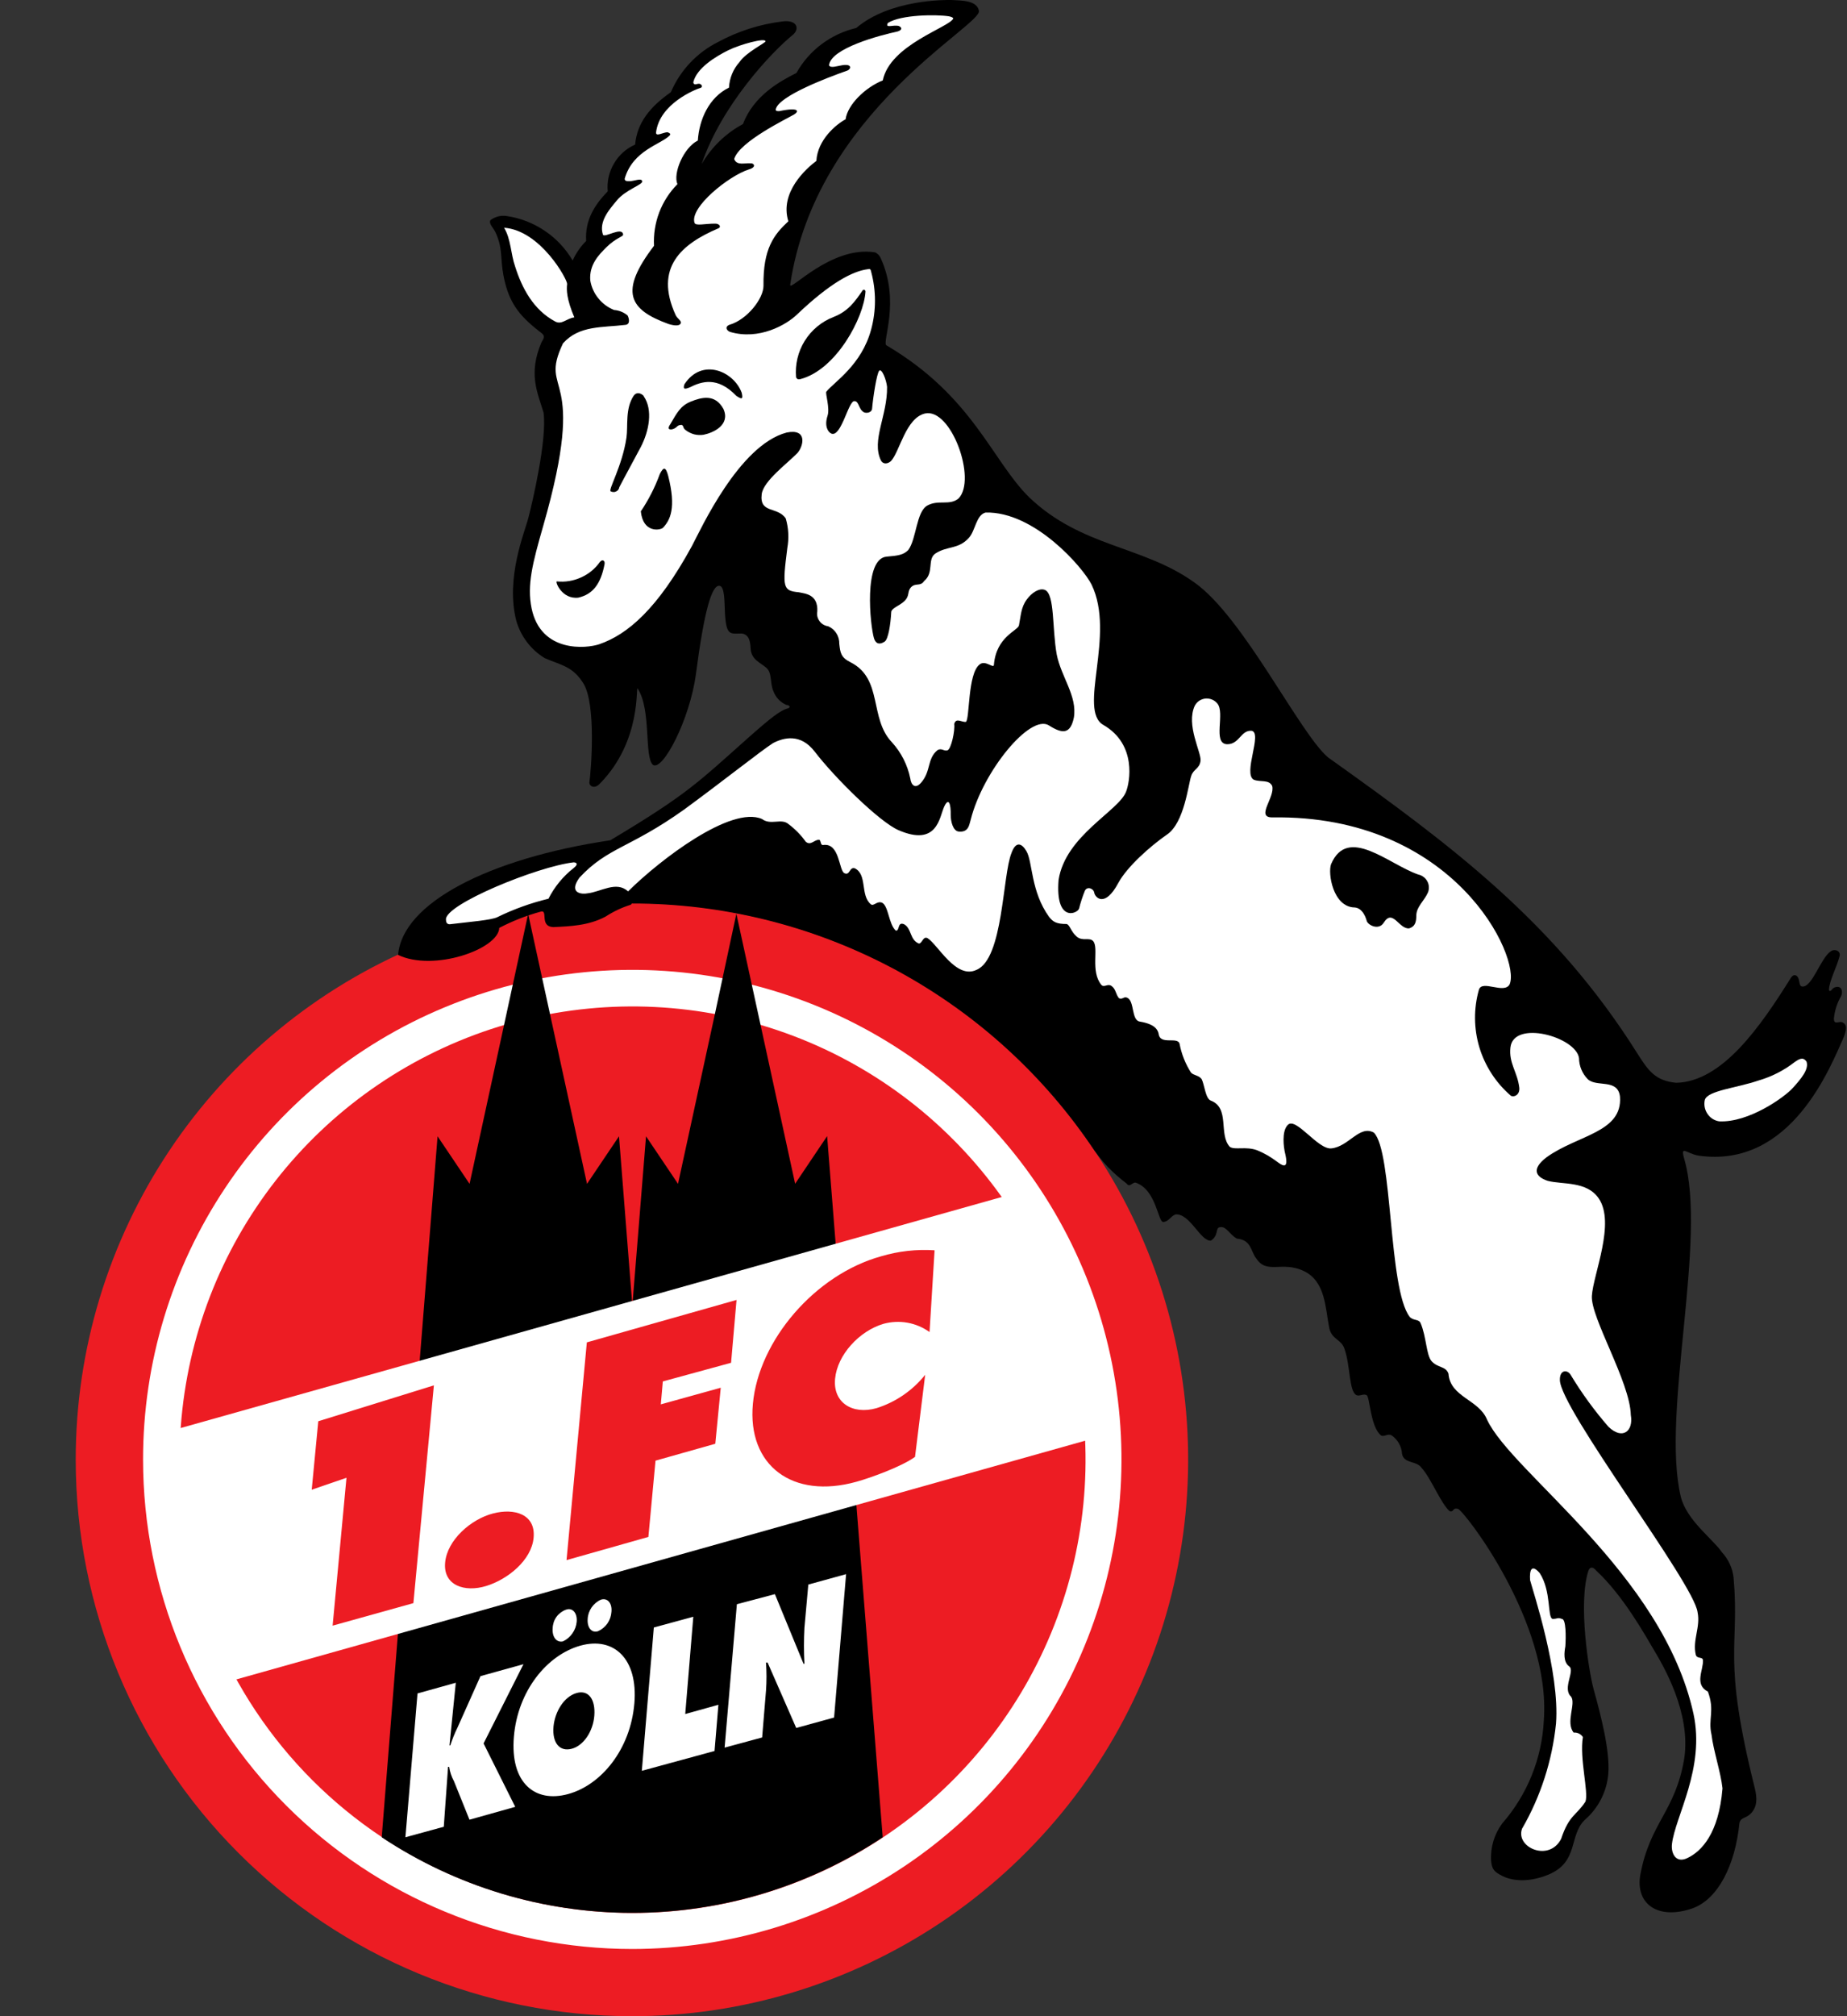
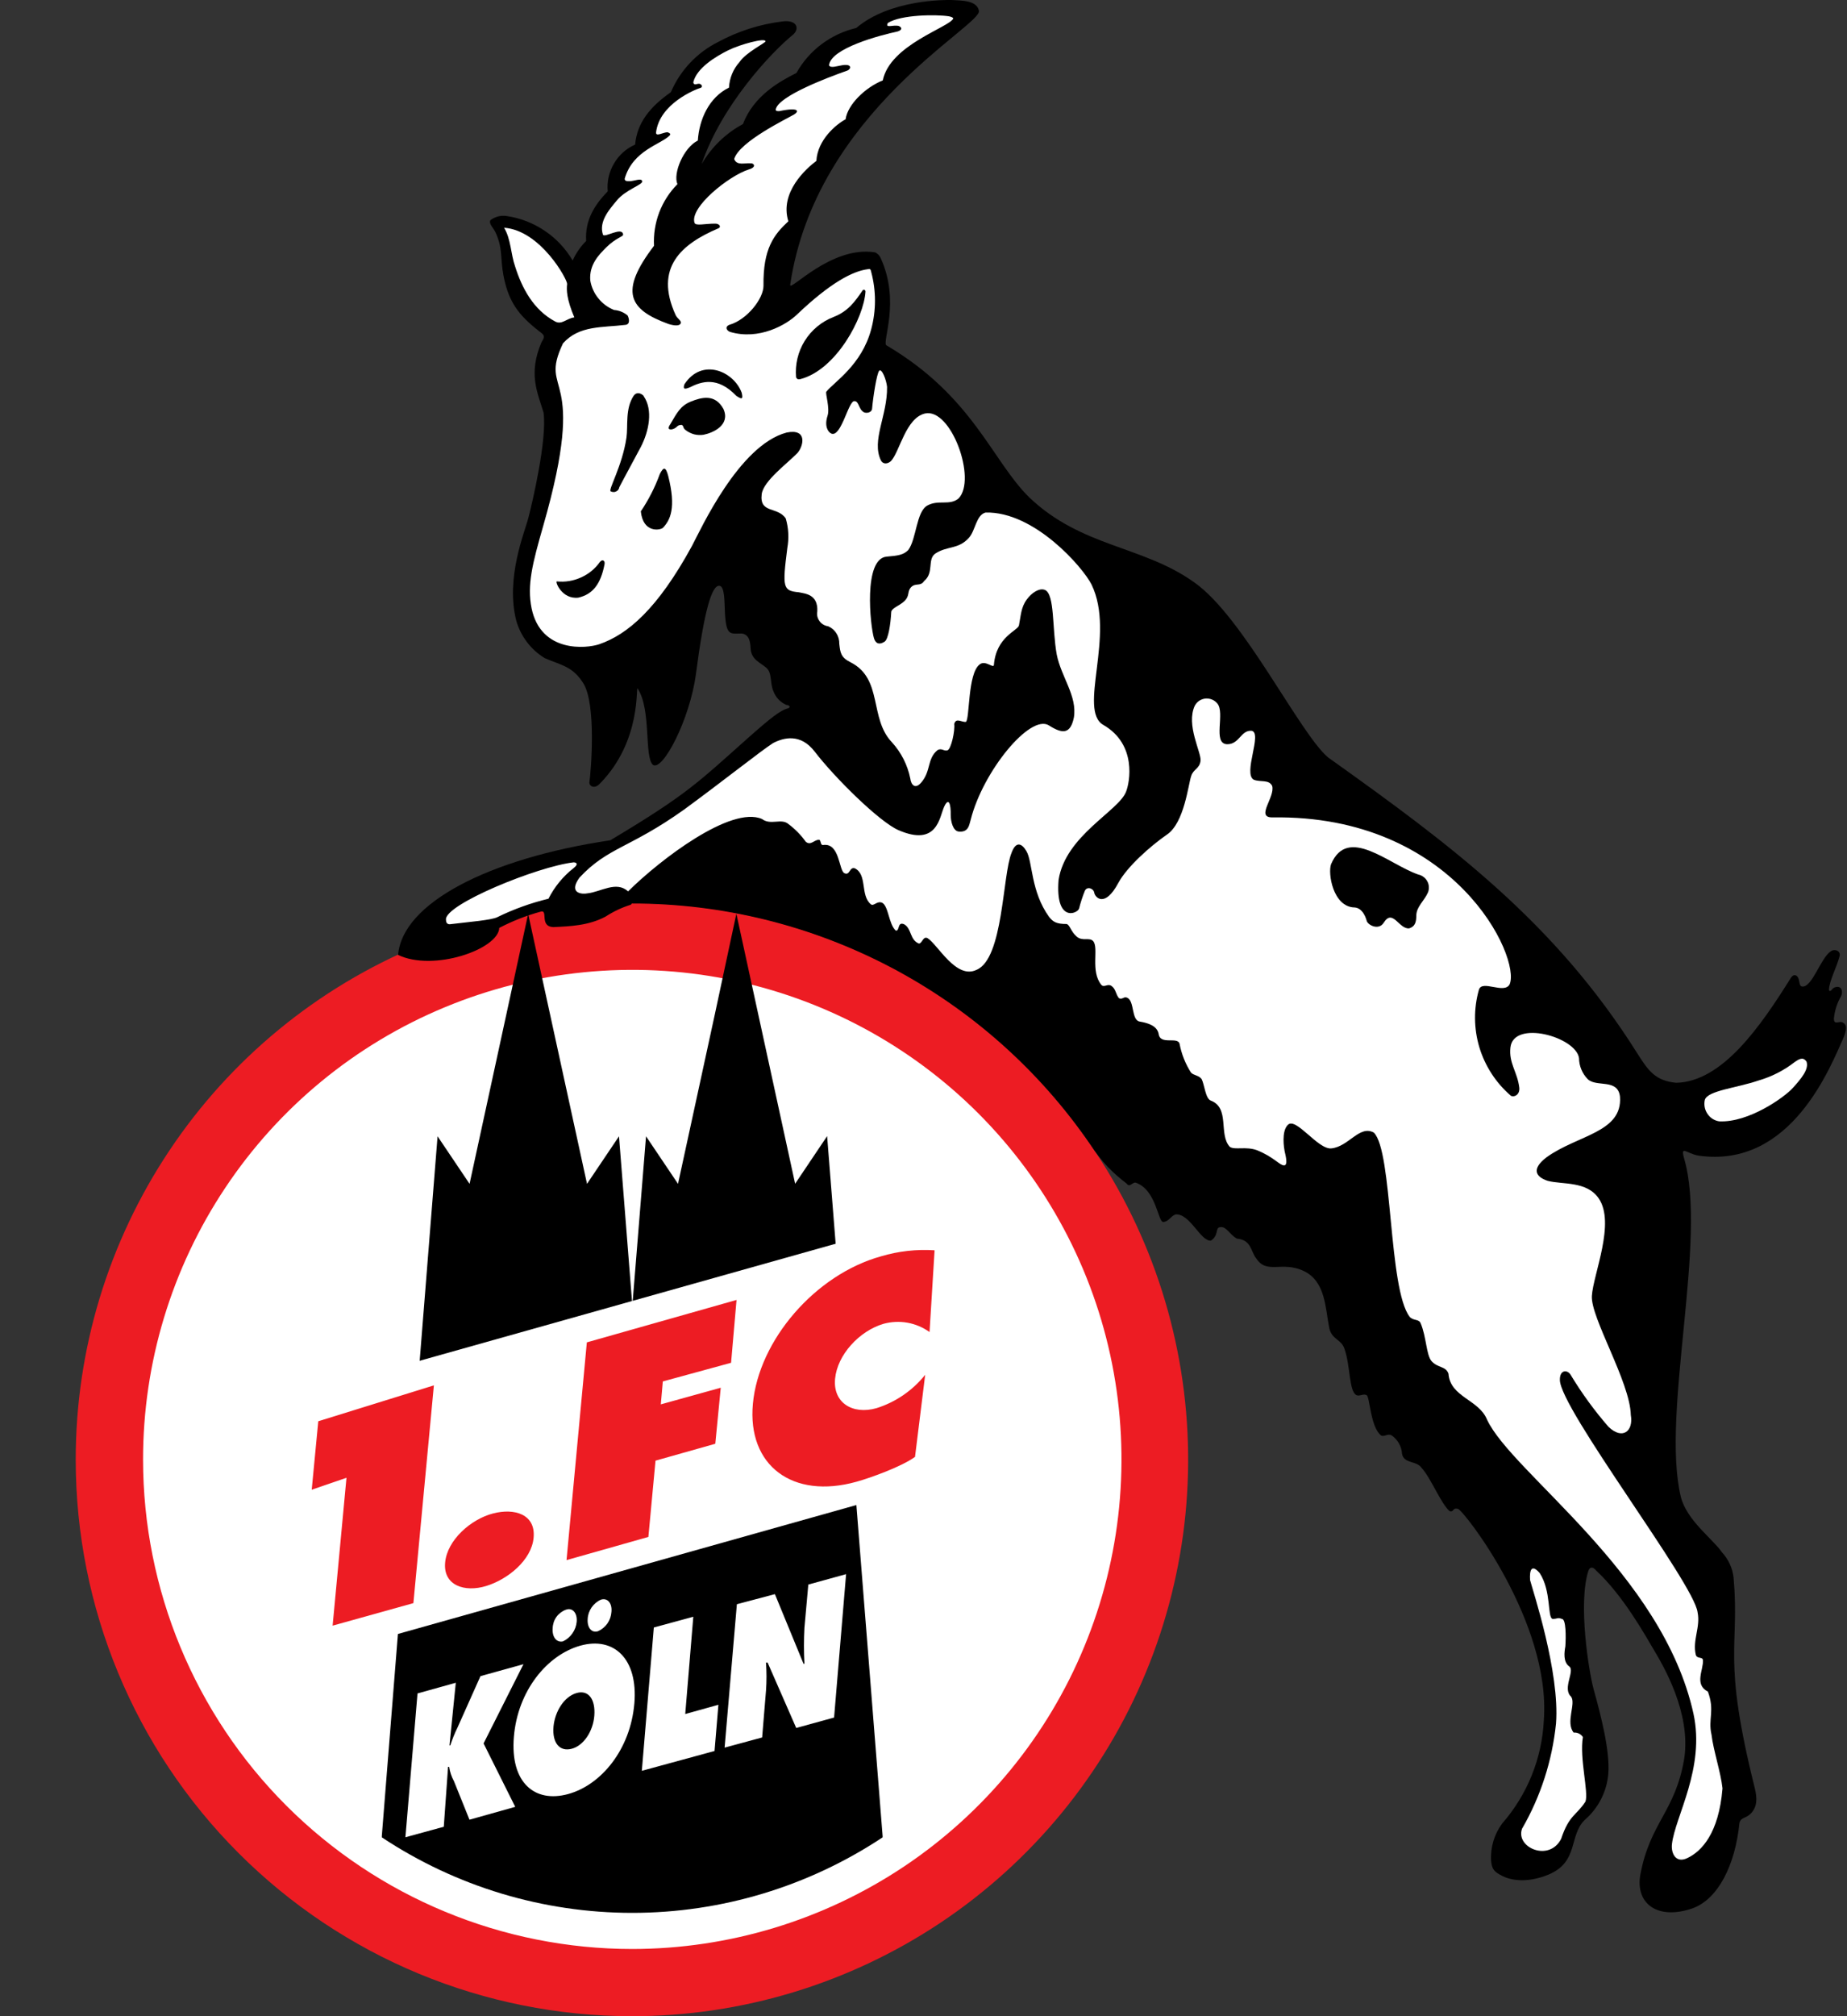
<svg xmlns="http://www.w3.org/2000/svg" width="22" height="24" viewBox="0 0 22 24" fill="none">
  <rect x="0" y="0" width="22" height="24" fill="#333333" stroke="none" />
  <path d="M0.902 17.377C0.901 16.066 1.29 14.785 2.018 13.695C2.746 12.605 3.78 11.756 4.991 11.254C6.202 10.752 7.534 10.621 8.819 10.877C10.105 11.132 11.286 11.764 12.212 12.69C13.139 13.617 13.77 14.798 14.025 16.083C14.281 17.369 14.149 18.701 13.647 19.912C13.146 21.122 12.296 22.157 11.206 22.885C10.116 23.612 8.835 24.001 7.524 24C5.768 23.999 4.084 23.301 2.842 22.059C1.6 20.817 0.902 19.133 0.902 17.377Z" fill="#ED1C23" />
  <path d="M1.704 17.377C1.703 16.224 2.044 15.097 2.684 14.138C3.323 13.179 4.233 12.431 5.298 11.99C6.363 11.548 7.534 11.432 8.665 11.656C9.796 11.881 10.834 12.435 11.65 13.25C12.465 14.065 13.021 15.103 13.246 16.233C13.471 17.364 13.356 18.536 12.915 19.601C12.475 20.666 11.728 21.576 10.77 22.217C9.811 22.857 8.685 23.199 7.532 23.2C5.987 23.2 4.505 22.587 3.412 21.495C2.319 20.403 1.705 18.921 1.704 17.377Z" fill="white" />
-   <path d="M2.139 17.376C2.139 16.309 2.455 15.266 3.048 14.379C3.641 13.491 4.483 12.8 5.469 12.391C6.455 11.982 7.54 11.876 8.587 12.084C9.633 12.291 10.595 12.805 11.349 13.56C12.104 14.314 12.618 15.275 12.826 16.322C13.035 17.369 12.928 18.453 12.52 19.439C12.112 20.425 11.42 21.268 10.533 21.861C9.646 22.454 8.603 22.771 7.536 22.771C6.105 22.771 4.733 22.202 3.721 21.191C2.709 20.179 2.14 18.807 2.139 17.376Z" fill="#ED1C23" />
  <path d="M6.992 14.092L7.373 13.526L7.532 15.541L7.695 13.526L8.076 14.092L8.515 12.072L8.771 10.877L9.471 14.091L9.852 13.524L10.513 21.856V21.871C9.629 22.457 8.592 22.77 7.531 22.77C6.469 22.77 5.432 22.457 4.548 21.871V21.854L5.212 13.526L5.593 14.092L6.291 10.879L6.992 14.092ZM10.516 21.859H4.55H10.516Z" fill="black" />
  <path d="M13.162 17.083L12.311 14.142L1.816 17.093L2.466 20.089L13.162 17.083Z" fill="white" />
  <path d="M13.2 13.896C13.121 13.812 13.051 13.721 12.988 13.625C12.379 12.739 11.563 12.015 10.612 11.515C9.66 11.015 8.601 10.754 7.526 10.755L7.515 10.769C7.407 10.802 7.305 10.851 7.211 10.912C7.009 11.018 6.797 11.026 6.589 11.036C6.418 11.026 6.538 10.819 6.436 10.853C6.267 10.899 6.103 10.964 5.947 11.045C5.936 11.301 5.161 11.569 4.742 11.367C4.792 10.753 5.812 10.22 7.27 10.002C8.18 9.459 8.309 9.319 8.907 8.787C9.176 8.548 9.3 8.451 9.387 8.432C9.425 8.416 9.398 8.392 9.366 8.391C9.297 8.361 9.243 8.305 9.215 8.235C9.168 8.134 9.2 8.014 9.13 7.951C9.06 7.888 8.951 7.856 8.941 7.723C8.937 7.657 8.932 7.552 8.834 7.541C8.699 7.541 8.65 7.575 8.635 7.296C8.628 7.174 8.635 6.978 8.569 6.973C8.478 6.964 8.388 7.269 8.29 8.019C8.218 8.565 7.893 9.183 7.778 9.105C7.67 9.01 7.761 8.447 7.595 8.196C7.57 8.151 7.649 8.814 7.148 9.325C7.08 9.4 7.02 9.356 7.02 9.317C7.04 9.18 7.105 8.379 6.947 8.132C6.821 7.931 6.686 7.92 6.488 7.834C6.324 7.734 6.204 7.576 6.15 7.391C6.018 6.879 6.251 6.334 6.295 6.159C6.34 5.984 6.519 5.228 6.474 4.91C6.401 4.668 6.29 4.448 6.45 4.074C6.474 4.035 6.493 4.006 6.461 3.974C6.225 3.79 6.065 3.644 5.997 3.28C5.957 3.066 5.99 2.971 5.911 2.786C5.883 2.712 5.818 2.669 5.841 2.621C5.869 2.6 5.901 2.585 5.934 2.576C5.968 2.568 6.003 2.566 6.038 2.572C6.199 2.596 6.354 2.656 6.489 2.748C6.625 2.839 6.738 2.96 6.821 3.101C6.86 3.014 6.915 2.935 6.982 2.868C6.966 2.623 7.08 2.441 7.239 2.277C7.228 2.162 7.254 2.047 7.313 1.947C7.371 1.847 7.459 1.768 7.565 1.721C7.588 1.461 7.744 1.27 7.991 1.097C8.102 0.838 8.301 0.626 8.553 0.5C8.791 0.371 9.052 0.288 9.321 0.255C9.492 0.233 9.527 0.34 9.448 0.411C9.192 0.617 8.595 1.251 8.357 1.954C8.474 1.752 8.644 1.587 8.849 1.477C8.98 1.135 9.294 0.965 9.486 0.869C9.561 0.735 9.663 0.618 9.786 0.526C9.909 0.434 10.049 0.368 10.199 0.333C10.601 -0.008 11.255 -0.001 11.334 0C11.467 0.007 11.634 0.006 11.66 0.127C11.707 0.302 9.717 1.326 9.412 3.39C9.401 3.482 9.9 2.92 10.423 3.004C10.452 3.017 10.475 3.04 10.488 3.068C10.731 3.593 10.5 4.076 10.559 4.111C11.591 4.719 11.816 5.486 12.26 5.921C12.886 6.518 13.617 6.494 14.23 6.936C14.813 7.348 15.479 8.728 15.819 9.016C17.286 10.061 18.522 10.979 19.503 12.54C19.633 12.744 19.715 12.866 19.967 12.889C20.513 12.875 20.964 12.228 21.332 11.639C21.353 11.608 21.378 11.599 21.401 11.617C21.444 11.65 21.42 11.737 21.465 11.743C21.585 11.759 21.686 11.402 21.807 11.324C21.855 11.29 21.927 11.319 21.912 11.381C21.876 11.517 21.79 11.675 21.785 11.779C21.785 11.804 21.807 11.799 21.82 11.779C21.829 11.767 21.841 11.758 21.855 11.753C21.869 11.748 21.884 11.746 21.898 11.748C21.949 11.759 21.945 11.825 21.93 11.857C21.882 11.939 21.853 12.03 21.844 12.124C21.844 12.21 21.908 12.148 21.948 12.171C22.005 12.197 21.993 12.264 21.963 12.342C21.81 12.679 21.343 13.916 20.23 13.756C20.088 13.731 20.015 13.627 20.059 13.787C20.343 14.744 19.783 16.824 20.02 17.815C20.089 18.098 20.41 18.327 20.509 18.476C20.587 18.56 20.637 18.666 20.649 18.78C20.724 19.625 20.509 19.706 20.9 21.279C20.933 21.409 20.929 21.504 20.862 21.579C20.795 21.654 20.74 21.624 20.719 21.699C20.668 22.206 20.463 22.607 20.16 22.716C19.747 22.859 19.478 22.664 19.538 22.317C19.655 21.688 19.956 21.568 20.062 20.929C20.142 20.387 19.813 19.83 19.701 19.642C19.599 19.471 19.336 18.995 19.012 18.695C18.968 18.642 18.934 18.655 18.919 18.7C18.795 19.09 18.925 19.895 18.98 20.1C19.072 20.432 19.177 20.841 19.157 21.112C19.14 21.325 19.039 21.523 18.877 21.663C18.684 21.85 18.808 22.163 18.445 22.314C18.179 22.424 17.983 22.377 17.893 22.33C17.802 22.283 17.77 22.254 17.761 22.151C17.751 21.992 17.798 21.835 17.892 21.707C18.192 21.364 18.367 20.931 18.389 20.476C18.474 19.307 17.434 17.976 17.365 17.96C17.296 17.945 17.321 18.004 17.267 17.988C17.165 17.903 17.042 17.589 16.931 17.471C16.872 17.386 16.723 17.425 16.7 17.307C16.698 17.264 16.685 17.221 16.664 17.183C16.643 17.145 16.613 17.112 16.577 17.087C16.528 17.059 16.491 17.108 16.45 17.087C16.323 16.987 16.317 16.63 16.279 16.608C16.241 16.585 16.194 16.624 16.159 16.608C16.066 16.567 16.088 16.266 16.014 16.055C15.979 15.944 15.866 15.947 15.834 15.813C15.785 15.57 15.791 15.254 15.53 15.13C15.269 15.006 15.092 15.174 14.964 14.981C14.896 14.896 14.908 14.761 14.734 14.744C14.643 14.697 14.605 14.585 14.523 14.61C14.478 14.623 14.515 14.709 14.423 14.768C14.298 14.777 14.174 14.441 14.001 14.456C13.944 14.477 13.922 14.541 13.857 14.546C13.792 14.552 13.777 14.171 13.534 14.08C13.49 14.063 13.458 14.144 13.421 14.09C13.343 14.031 13.269 13.966 13.2 13.896Z" fill="black" />
  <path d="M7.345 2.389C7.449 2.258 7.66 2.199 7.65 2.157C7.641 2.115 7.554 2.157 7.496 2.157C7.471 2.157 7.438 2.157 7.441 2.126C7.54 1.785 7.877 1.719 7.979 1.61C7.991 1.589 7.979 1.589 7.953 1.574C7.9 1.574 7.814 1.63 7.814 1.579C7.854 1.238 8.273 1.067 8.352 1.043C8.372 1.025 8.352 1 8.328 0.997C8.304 0.994 8.263 1.023 8.258 0.979C8.299 0.808 8.527 0.672 8.673 0.599C8.819 0.527 9.118 0.447 9.118 0.492C9.118 0.511 8.886 0.623 8.809 0.738C8.733 0.822 8.689 0.93 8.683 1.043C8.445 1.159 8.328 1.423 8.312 1.673C8.141 1.758 8.014 2.066 8.069 2.192C7.974 2.288 7.9 2.403 7.852 2.529C7.804 2.656 7.783 2.791 7.79 2.926C7.37 3.476 7.494 3.686 7.961 3.856C8.03 3.878 8.095 3.883 8.108 3.849C8.121 3.816 8.068 3.796 8.047 3.749C7.791 3.187 8.113 2.906 8.559 2.717C8.594 2.701 8.568 2.66 8.516 2.662C8.396 2.662 8.289 2.691 8.273 2.654C8.209 2.469 8.685 2.09 8.92 2.017C9.019 1.988 8.978 1.938 8.937 1.944C8.873 1.938 8.776 1.975 8.745 1.893C8.805 1.686 9.376 1.412 9.46 1.362C9.512 1.33 9.533 1.271 9.281 1.323C9.257 1.323 9.231 1.323 9.243 1.292C9.291 1.142 9.825 0.934 10.096 0.839C10.139 0.82 10.152 0.754 10.023 0.778C9.977 0.785 9.892 0.815 9.875 0.778C9.892 0.575 10.483 0.419 10.694 0.374C10.742 0.358 10.75 0.331 10.708 0.31C10.642 0.29 10.538 0.343 10.576 0.273C10.735 0.173 11.155 0.171 11.302 0.194C11.342 0.202 11.351 0.211 11.355 0.22C11.31 0.325 10.602 0.532 10.515 0.957C10.304 1.042 10.096 1.246 10.072 1.42C9.961 1.479 9.738 1.663 9.724 1.915C9.602 2.007 9.284 2.289 9.39 2.634C9.219 2.794 9.088 2.957 9.094 3.402C9.094 3.557 8.896 3.807 8.689 3.866C8.63 3.889 8.654 3.936 8.696 3.951C9.042 4.053 9.366 3.866 9.491 3.746C9.892 3.364 10.159 3.226 10.34 3.204C10.372 3.195 10.372 3.219 10.377 3.237C10.437 3.461 10.437 3.697 10.377 3.92C10.263 4.347 9.936 4.546 9.843 4.662C9.827 4.679 9.889 4.86 9.856 4.953C9.818 5.071 9.861 5.144 9.904 5.162C10.022 5.205 10.107 4.764 10.178 4.775C10.234 4.775 10.224 4.874 10.293 4.909C10.329 4.922 10.378 4.909 10.387 4.871C10.397 4.747 10.442 4.444 10.473 4.413C10.504 4.383 10.558 4.523 10.566 4.605C10.571 4.947 10.378 5.241 10.492 5.479C10.516 5.529 10.573 5.525 10.613 5.488C10.717 5.376 10.788 4.976 11.018 4.922C11.329 4.853 11.637 5.706 11.418 5.933C11.311 6.023 11.178 5.944 11.045 6.018C10.913 6.092 10.917 6.416 10.818 6.548C10.761 6.606 10.693 6.615 10.562 6.626C10.28 6.648 10.366 7.453 10.41 7.597C10.437 7.682 10.495 7.666 10.538 7.637C10.58 7.608 10.608 7.436 10.616 7.282C10.628 7.233 10.713 7.213 10.775 7.153C10.836 7.093 10.806 7.045 10.847 6.995C10.904 6.931 10.961 6.987 11.007 6.917C11.129 6.815 11.042 6.661 11.14 6.59C11.284 6.495 11.413 6.543 11.54 6.403C11.619 6.317 11.626 6.131 11.739 6.101C12.323 6.086 12.903 6.759 13.002 6.959C13.292 7.557 12.832 8.458 13.145 8.631C13.543 8.862 13.457 9.314 13.413 9.423C13.328 9.653 12.692 9.944 12.609 10.474C12.568 10.986 12.834 10.877 12.853 10.815C12.871 10.743 12.894 10.673 12.922 10.604C12.947 10.548 13.025 10.573 13.034 10.627C13.043 10.682 13.159 10.812 13.32 10.511C13.422 10.321 13.697 10.075 13.902 9.933C14.107 9.792 14.153 9.341 14.188 9.239C14.214 9.153 14.289 9.153 14.3 9.055C14.311 8.957 14.123 8.629 14.232 8.399C14.245 8.376 14.263 8.356 14.285 8.341C14.307 8.327 14.333 8.318 14.359 8.315C14.385 8.313 14.412 8.317 14.436 8.327C14.461 8.337 14.482 8.353 14.499 8.373C14.596 8.485 14.44 8.85 14.614 8.859C14.763 8.863 14.779 8.688 14.909 8.699C15.04 8.725 14.803 9.206 14.933 9.281C15.013 9.314 15.113 9.275 15.153 9.355C15.191 9.488 14.953 9.73 15.153 9.73C17.33 9.695 18.12 11.402 17.981 11.718C17.916 11.837 17.654 11.66 17.616 11.78C17.552 12.004 17.554 12.243 17.621 12.467C17.689 12.691 17.819 12.891 17.996 13.043C18.034 13.065 18.103 13.034 18.097 12.95C18.075 12.759 17.97 12.658 17.991 12.469C18.027 12.136 18.771 12.341 18.808 12.595C18.809 12.689 18.846 12.779 18.912 12.846C19.017 12.946 19.271 12.834 19.296 13.055C19.327 13.482 18.791 13.509 18.421 13.776C18.244 13.911 18.284 14.006 18.434 14.056C18.612 14.103 18.897 14.056 19.041 14.263C19.246 14.556 18.977 15.168 18.961 15.426C18.945 15.685 19.416 16.45 19.425 16.844C19.459 17.038 19.324 17.143 19.159 16.984C18.991 16.791 18.84 16.584 18.708 16.365C18.672 16.304 18.578 16.3 18.58 16.426C18.58 16.767 20.179 18.849 20.22 19.191C20.257 19.37 20.157 19.523 20.199 19.698C20.213 19.749 20.279 19.719 20.284 19.76C20.293 19.876 20.176 20.051 20.343 20.136C20.428 20.364 20.343 20.46 20.386 20.648C20.408 20.836 20.497 21.098 20.517 21.288C20.473 21.827 20.266 22.037 20.102 22.116C19.961 22.187 19.902 22.06 19.915 21.951C19.952 21.625 20.313 21.048 20.171 20.398C19.802 18.725 18.011 17.537 17.712 16.898C17.616 16.659 17.273 16.632 17.253 16.351C17.219 16.259 17.129 16.287 17.052 16.203C16.988 16.13 16.99 15.91 16.921 15.75C16.9 15.699 16.835 15.724 16.791 15.675C16.535 15.341 16.591 13.705 16.364 13.482C16.193 13.388 16.066 13.649 15.858 13.67C15.698 13.687 15.435 13.29 15.339 13.391C15.261 13.469 15.295 13.67 15.301 13.701C15.307 13.733 15.348 13.872 15.295 13.872C15.241 13.872 15.175 13.774 14.973 13.692C14.839 13.643 14.711 13.692 14.649 13.652C14.511 13.503 14.654 13.19 14.422 13.101C14.358 13.077 14.347 12.911 14.313 12.845C14.281 12.799 14.215 12.802 14.185 12.766C14.119 12.662 14.073 12.546 14.05 12.425C14.027 12.334 13.816 12.447 13.8 12.303C13.779 12.207 13.666 12.176 13.579 12.161C13.472 12.148 13.517 11.914 13.425 11.876C13.385 11.858 13.37 11.903 13.328 11.882C13.286 11.828 13.293 11.778 13.243 11.739C13.193 11.701 13.153 11.762 13.118 11.723C12.985 11.56 13.091 11.284 13.021 11.203C12.975 11.153 12.896 11.209 12.825 11.149C12.754 11.088 12.745 11.011 12.705 10.999C12.585 10.999 12.543 10.975 12.495 10.913C12.276 10.609 12.301 10.257 12.226 10.132C12.177 10.047 12.104 9.999 12.048 10.154C11.94 10.419 11.951 11.41 11.633 11.544C11.389 11.664 11.17 11.243 11.049 11.168C10.995 11.139 10.986 11.228 10.946 11.232C10.835 11.188 10.861 11.056 10.771 11.003C10.685 10.964 10.72 11.088 10.669 11.077C10.584 10.998 10.584 10.784 10.506 10.745C10.443 10.721 10.407 10.794 10.371 10.763C10.245 10.654 10.333 10.411 10.182 10.336C10.116 10.315 10.126 10.426 10.058 10.394C9.99 10.363 10.004 10.026 9.802 10.059C9.772 10.059 9.781 10.015 9.761 9.997C9.701 9.989 9.659 10.073 9.597 10.019C9.54 9.939 9.47 9.868 9.391 9.809C9.306 9.736 9.181 9.828 9.076 9.749C8.707 9.588 7.862 10.233 7.481 10.611C7.342 10.481 7.155 10.618 6.997 10.634C6.94 10.647 6.763 10.639 6.902 10.447C7.243 10.082 7.499 10.1 8.151 9.635C8.627 9.286 9.053 8.946 9.207 8.846C9.334 8.78 9.535 8.726 9.705 8.948C9.943 9.258 10.473 9.781 10.7 9.881C11.166 10.084 11.189 9.727 11.246 9.603C11.303 9.479 11.327 9.582 11.324 9.7C11.324 9.778 11.351 9.887 11.415 9.898C11.542 9.913 11.544 9.812 11.563 9.755C11.708 9.182 12.271 8.494 12.494 8.635C12.657 8.739 12.75 8.739 12.791 8.542C12.834 8.286 12.639 8.057 12.587 7.791C12.531 7.483 12.565 7.077 12.448 7.023C12.379 6.993 12.285 7.06 12.231 7.135C12.16 7.23 12.16 7.33 12.137 7.444C12.124 7.508 11.868 7.577 11.839 7.91C11.839 7.97 11.739 7.85 11.668 7.91C11.525 8.018 11.552 8.559 11.505 8.593C11.453 8.599 11.388 8.539 11.366 8.617C11.377 8.702 11.329 8.914 11.287 8.931C11.245 8.947 11.214 8.898 11.165 8.931C11.041 9.034 11.091 9.178 10.973 9.315C10.9 9.4 10.851 9.342 10.842 9.264C10.809 9.104 10.734 8.957 10.625 8.837C10.351 8.553 10.52 8.081 10.132 7.884C10.015 7.826 10.009 7.77 9.997 7.665C9.998 7.621 9.987 7.577 9.963 7.54C9.94 7.502 9.906 7.473 9.865 7.455C9.845 7.452 9.825 7.446 9.807 7.435C9.79 7.425 9.774 7.411 9.762 7.394C9.75 7.378 9.741 7.359 9.736 7.339C9.732 7.319 9.731 7.298 9.735 7.278C9.745 7.075 9.594 7.067 9.514 7.05C9.324 7.032 9.318 6.995 9.378 6.523C9.399 6.406 9.393 6.285 9.359 6.171C9.26 6.025 9.043 6.118 9.073 5.88C9.096 5.723 9.376 5.519 9.5 5.391C9.573 5.305 9.618 5.098 9.369 5.149C8.801 5.3 8.345 6.306 8.242 6.499C7.831 7.252 7.474 7.552 7.14 7.668C6.984 7.722 6.443 7.773 6.332 7.242C6.275 6.963 6.344 6.702 6.469 6.265C7.018 4.358 6.405 4.722 6.706 4.087C6.899 3.871 7.173 3.901 7.451 3.867C7.513 3.859 7.49 3.782 7.475 3.755C7.43 3.717 7.373 3.694 7.314 3.69C7.241 3.66 7.176 3.613 7.127 3.551C7.077 3.49 7.044 3.417 7.031 3.339C7.015 3.148 7.138 3.029 7.22 2.946C7.336 2.831 7.42 2.819 7.422 2.794C7.415 2.691 7.201 2.835 7.182 2.794C7.129 2.637 7.26 2.491 7.345 2.389ZM6.755 3.38C6.747 3.449 6.747 3.556 6.841 3.778C6.747 3.79 6.692 3.871 6.611 3.826C6.355 3.689 6.218 3.432 6.136 3.173C6.083 3.023 6.087 2.846 6.004 2.711C6.44 2.742 6.76 3.33 6.755 3.38ZM18.493 19.271C18.557 19.271 18.548 19.25 18.604 19.271C18.654 19.271 18.653 19.487 18.645 19.598C18.633 19.666 18.617 19.783 18.691 19.836C18.764 19.889 18.605 20.098 18.714 20.197C18.774 20.282 18.645 20.5 18.744 20.624C18.765 20.622 18.786 20.626 18.806 20.635C18.825 20.644 18.842 20.659 18.854 20.677C18.812 20.933 18.924 21.331 18.885 21.445C18.774 21.615 18.691 21.602 18.595 21.889C18.453 22.167 18.05 21.994 18.129 21.769C18.351 21.385 18.489 20.958 18.534 20.516C18.581 19.908 18.26 18.941 18.225 18.809C18.217 18.687 18.243 18.615 18.339 18.724C18.481 18.941 18.429 19.254 18.493 19.271ZM6.833 10.333C6.707 10.431 6.605 10.556 6.533 10.698C6.323 10.749 6.119 10.822 5.925 10.917C5.856 10.953 5.594 10.973 5.357 11.002C5.321 11.002 5.312 10.976 5.312 10.947C5.293 10.767 6.406 10.313 6.833 10.265C6.869 10.267 6.892 10.286 6.833 10.333Z" fill="white" />
  <path d="M10.278 3.452C10.302 3.444 10.309 3.46 10.309 3.47C10.291 3.78 9.961 4.402 9.533 4.513C9.507 4.519 9.492 4.513 9.482 4.491C9.469 4.339 9.505 4.187 9.585 4.058C9.666 3.928 9.786 3.828 9.929 3.773C10.101 3.706 10.183 3.592 10.278 3.452Z" fill="black" />
  <path d="M16.893 10.41C16.916 10.415 16.937 10.424 16.955 10.438C16.974 10.451 16.989 10.469 17 10.489C17.011 10.508 17.018 10.531 17.019 10.553C17.021 10.576 17.018 10.599 17.01 10.621C16.965 10.724 16.873 10.791 16.87 10.895C16.87 10.98 16.854 11.029 16.785 11.051C16.662 11.063 16.59 10.809 16.48 10.986C16.421 11.076 16.297 11.014 16.28 10.964C16.259 10.885 16.212 10.806 16.133 10.802C15.877 10.795 15.814 10.394 15.855 10.286C16.054 9.823 16.54 10.288 16.893 10.41Z" fill="black" />
  <path d="M8.834 4.673C8.853 4.752 8.839 4.758 8.77 4.712C8.546 4.477 8.355 4.541 8.218 4.61C8.153 4.637 8.133 4.634 8.152 4.575C8.358 4.258 8.735 4.414 8.834 4.673Z" fill="black" />
  <path d="M7.667 4.716C7.78 4.879 7.731 5.131 7.633 5.32C7.556 5.466 7.428 5.699 7.377 5.799C7.375 5.81 7.371 5.821 7.364 5.83C7.358 5.838 7.349 5.846 7.339 5.85C7.329 5.855 7.318 5.858 7.307 5.857C7.296 5.857 7.285 5.854 7.275 5.849C7.237 5.841 7.412 5.55 7.462 5.209C7.482 5.069 7.445 4.867 7.547 4.712C7.581 4.662 7.632 4.678 7.667 4.712L7.667 4.716Z" fill="black" />
  <path d="M8.617 4.868C8.702 5.058 8.498 5.151 8.381 5.175C8.343 5.181 8.305 5.179 8.268 5.17C8.232 5.16 8.197 5.143 8.167 5.12C8.129 5.093 8.149 5.073 8.12 5.058C8.056 5.058 8.072 5.094 8.004 5.111C7.957 5.117 7.953 5.094 7.985 5.048C8.061 4.92 8.102 4.831 8.229 4.78C8.355 4.73 8.516 4.684 8.617 4.868Z" fill="black" />
  <path d="M7.959 5.665C8.056 6.045 7.984 6.192 7.896 6.283C7.864 6.312 7.66 6.349 7.633 6.087C7.726 5.949 7.802 5.8 7.859 5.643C7.902 5.558 7.93 5.552 7.959 5.665Z" fill="black" />
  <path d="M7.201 6.715C7.156 6.954 7.059 7.075 6.889 7.114C6.692 7.138 6.608 6.919 6.633 6.921C6.731 6.931 6.83 6.915 6.92 6.874C7.01 6.834 7.088 6.771 7.145 6.69C7.179 6.649 7.208 6.678 7.201 6.715Z" fill="black" />
  <path d="M21.517 12.635C21.551 12.725 21.455 12.84 21.355 12.95C21.255 13.062 20.829 13.365 20.478 13.348C20.449 13.344 20.422 13.333 20.398 13.318C20.373 13.302 20.353 13.281 20.337 13.257C20.321 13.233 20.31 13.206 20.305 13.178C20.3 13.149 20.3 13.12 20.307 13.092C20.341 12.981 20.683 12.952 20.946 12.862C21.104 12.816 21.251 12.741 21.38 12.64C21.475 12.571 21.497 12.614 21.517 12.635Z" fill="white" />
  <path d="M3.791 16.918L5.168 16.491L4.924 19.083L3.962 19.351L4.127 17.591L3.713 17.733L3.791 16.918ZM6.356 18.304C6.332 18.572 6.047 18.801 5.791 18.879C5.534 18.958 5.278 18.872 5.302 18.602C5.325 18.331 5.612 18.083 5.871 18.016C6.129 17.948 6.382 18.026 6.356 18.304ZM6.99 15.979L8.773 15.474L8.708 16.222L7.895 16.444L7.871 16.717L8.585 16.519L8.52 17.186L7.808 17.387L7.723 18.295L6.748 18.571L6.99 15.979ZM11.072 15.856C10.993 15.8 10.904 15.762 10.809 15.745C10.714 15.728 10.617 15.733 10.524 15.758C10.233 15.844 9.974 16.128 9.947 16.411C9.919 16.695 10.152 16.844 10.441 16.762C10.669 16.69 10.87 16.552 11.02 16.365L10.899 17.342C10.739 17.458 10.374 17.59 10.202 17.638C9.44 17.851 8.899 17.445 8.968 16.709C9.038 15.954 9.709 15.173 10.493 14.955C10.7 14.893 10.916 14.869 11.132 14.883L11.072 15.856Z" fill="#ED1C23" />
  <path d="M6.869 19.305C6.864 19.355 6.847 19.402 6.818 19.443C6.79 19.484 6.751 19.517 6.706 19.538C6.63 19.556 6.575 19.487 6.583 19.384C6.584 19.335 6.599 19.288 6.627 19.248C6.655 19.209 6.694 19.179 6.739 19.162C6.82 19.131 6.878 19.202 6.869 19.305ZM7.283 19.186C7.28 19.235 7.264 19.283 7.236 19.324C7.208 19.364 7.169 19.397 7.124 19.417C7.044 19.443 6.992 19.37 7 19.271C7.002 19.222 7.019 19.175 7.046 19.135C7.074 19.095 7.112 19.062 7.157 19.042C7.235 19.016 7.293 19.083 7.283 19.186ZM7.556 20.276C7.51 20.824 7.162 21.248 6.766 21.356C6.37 21.464 6.075 21.222 6.121 20.673C6.167 20.125 6.517 19.7 6.913 19.589C7.309 19.479 7.601 19.741 7.556 20.278V20.276ZM6.593 20.552C6.576 20.75 6.668 20.853 6.808 20.817C6.948 20.782 7.064 20.613 7.079 20.423C7.094 20.233 7.013 20.11 6.865 20.154C6.716 20.199 6.61 20.375 6.593 20.552ZM7.788 19.373L8.258 19.245L8.162 20.403L8.557 20.293L8.511 20.843L7.645 21.079L7.788 19.373ZM8.777 19.096L9.23 18.976L9.571 19.805H9.582C9.574 19.662 9.574 19.518 9.582 19.374L9.628 18.862L10.078 18.738L9.935 20.445L9.484 20.569L9.143 19.79H9.124C9.132 19.902 9.132 20.014 9.124 20.125L9.078 20.682L8.631 20.803L8.777 19.096ZM4.973 20.158L5.429 20.031L5.354 20.776H5.364C5.387 20.703 5.416 20.632 5.45 20.563L5.723 19.952L6.235 19.81L5.76 20.753L6.137 21.508L5.592 21.661L5.407 21.202C5.378 21.149 5.359 21.092 5.35 21.032H5.337L5.286 21.745L4.829 21.87L4.973 20.158Z" fill="white" />
</svg>